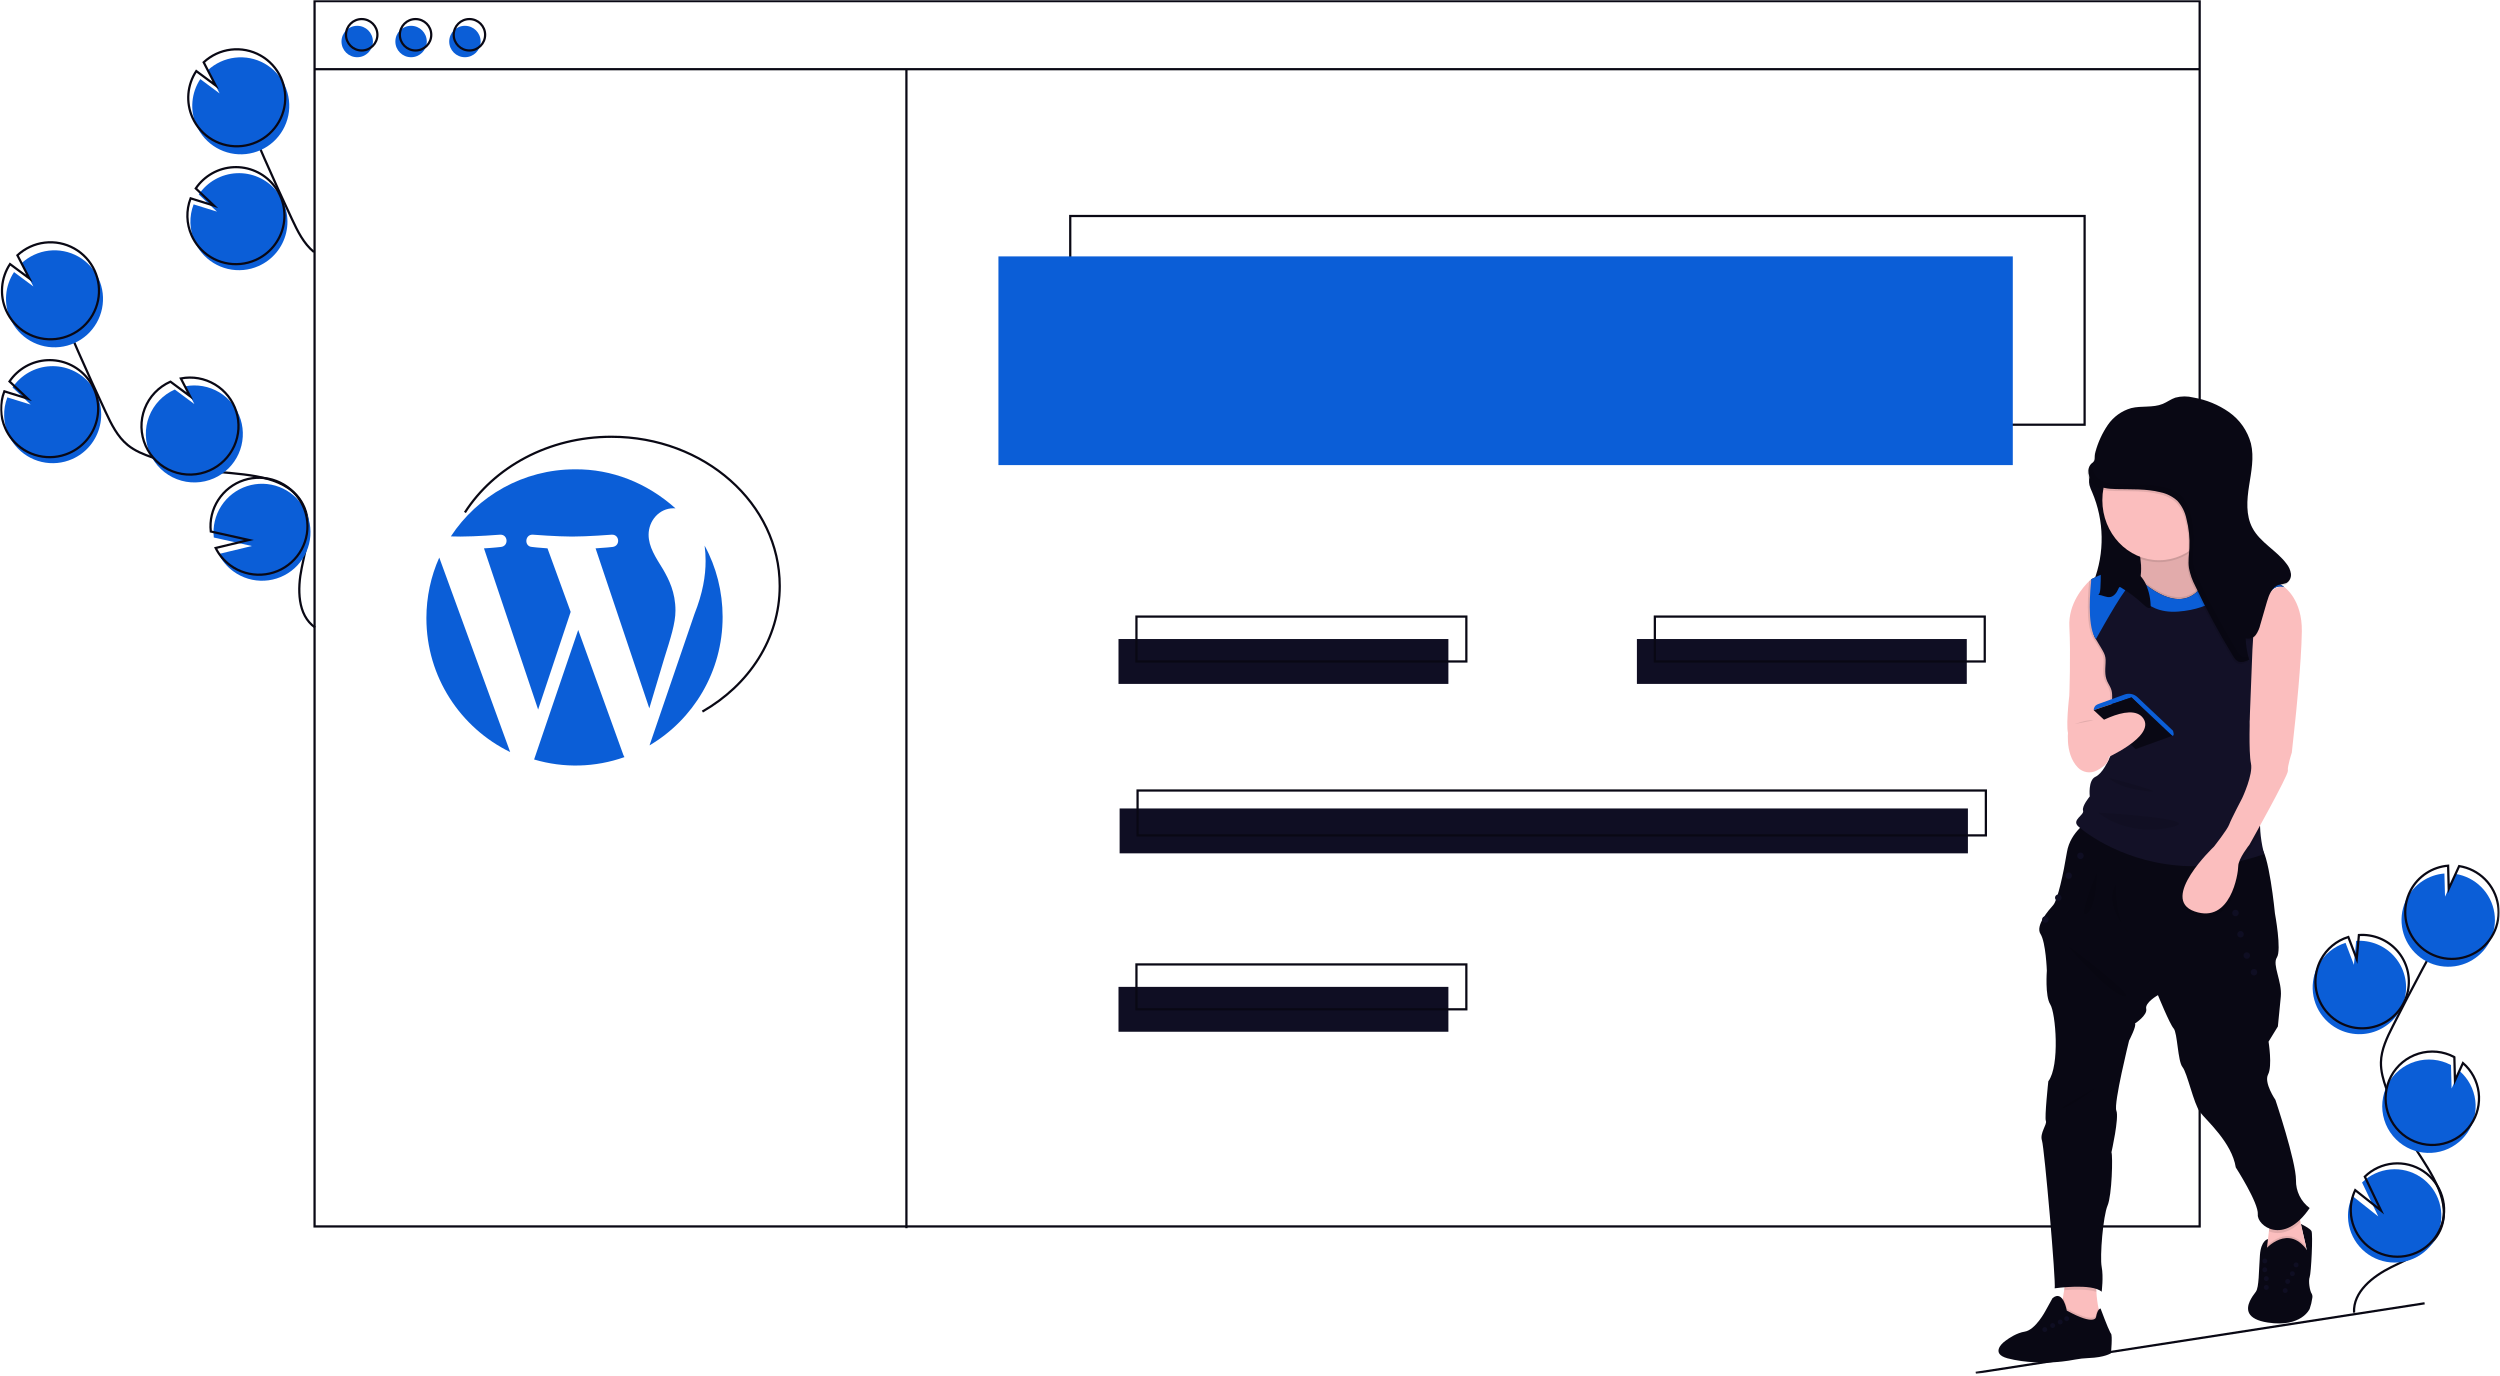
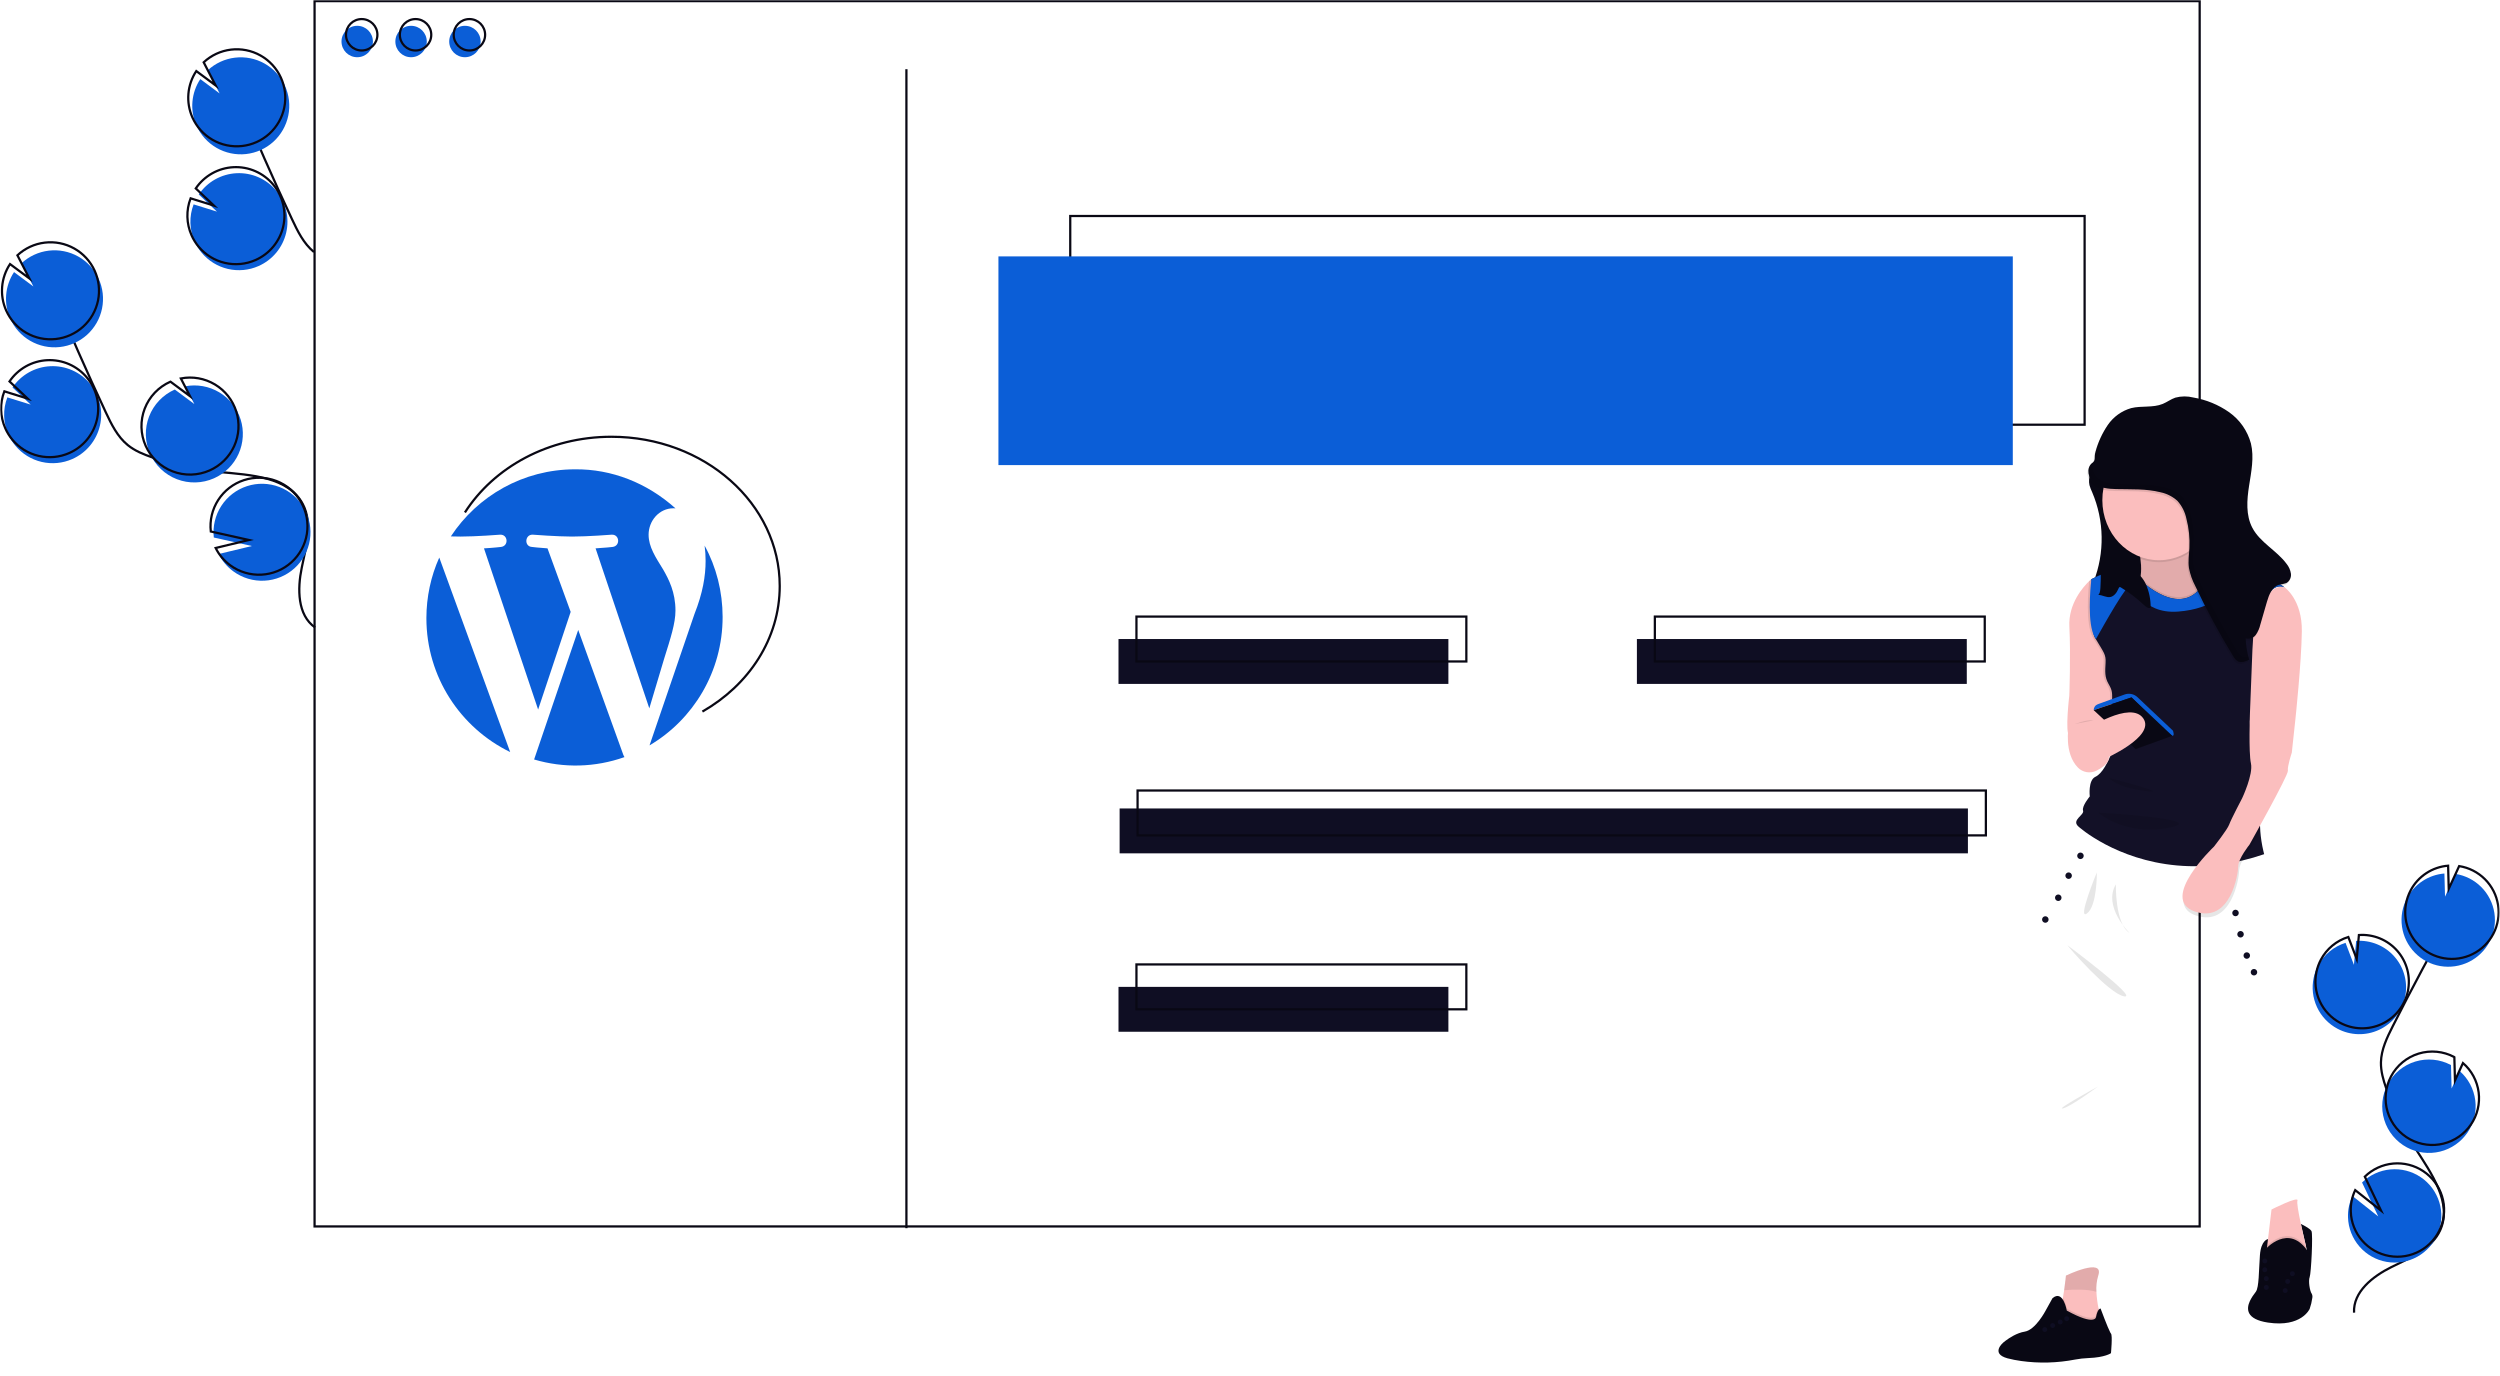
<svg xmlns="http://www.w3.org/2000/svg" width="1114" height="613" viewBox="0 0 1114 613" fill="none">
  <g clip-path="url(#clip0_61_174)">
    <mask id="mask0_61_174" style="mask-type:luminance" maskUnits="userSpaceOnUse" x="0" y="0" width="1114" height="613">
      <path d="M1113.89 0H0V612.244H1113.89V0Z" fill="white" />
    </mask>
    <g mask="url(#mask0_61_174)">
      <path d="M928.902 96.25H476.902V189.25H928.902V96.25Z" stroke="#090814" stroke-miterlimit="10" />
      <path d="M207.168 228.354C220.057 208.213 244.461 194.625 272.444 194.625C313.865 194.625 347.444 224.398 347.444 261.125C347.444 284.607 333.717 305.246 312.991 317.078" stroke="#090814" stroke-miterlimit="10" />
      <path d="M896.902 114.25H444.902V207.25H896.902V114.25Z" fill="#0B5ED7" />
      <path d="M159.171 25.5C163.037 25.5 166.171 22.366 166.171 18.5C166.171 14.634 163.037 11.5 159.171 11.5C155.305 11.5 152.171 14.634 152.171 18.5C152.171 22.366 155.305 25.5 159.171 25.5Z" fill="#0B5ED7" />
      <path d="M183.171 25.5C187.037 25.5 190.171 22.366 190.171 18.5C190.171 14.634 187.037 11.5 183.171 11.5C179.305 11.5 176.171 14.634 176.171 18.5C176.171 22.366 179.305 25.5 183.171 25.5Z" fill="#0B5ED7" />
      <path d="M207.171 25.5C211.037 25.5 214.171 22.366 214.171 18.5C214.171 14.634 211.037 11.5 207.171 11.5C203.305 11.5 200.171 14.634 200.171 18.5C200.171 22.366 203.305 25.5 207.171 25.5Z" fill="#0B5ED7" />
      <path d="M980.171 0.5H140.171V546.5H980.171V0.5Z" stroke="#090814" stroke-miterlimit="10" />
-       <path d="M140.171 30.835H980.171" stroke="#090814" stroke-miterlimit="10" />
      <path d="M161.171 22.5C165.037 22.5 168.171 19.366 168.171 15.5C168.171 11.634 165.037 8.5 161.171 8.5C157.305 8.5 154.171 11.634 154.171 15.5C154.171 19.366 157.305 22.5 161.171 22.5Z" stroke="#090814" stroke-miterlimit="10" />
      <path d="M185.171 22.5C189.037 22.5 192.171 19.366 192.171 15.5C192.171 11.634 189.037 8.5 185.171 8.5C181.305 8.5 178.171 11.634 178.171 15.5C178.171 19.366 181.305 22.5 185.171 22.5Z" stroke="#090814" stroke-miterlimit="10" />
      <path d="M209.171 22.5C213.037 22.5 216.171 19.366 216.171 15.5C216.171 11.634 213.037 8.5 209.171 8.5C205.305 8.5 202.171 11.634 202.171 15.5C202.171 19.366 205.305 22.5 209.171 22.5Z" stroke="#090814" stroke-miterlimit="10" />
      <path d="M32.216 204.549C35.279 203.194 37.984 201.148 40.12 198.569C42.257 195.991 43.765 192.952 44.526 189.691C45.287 186.431 45.281 183.038 44.507 179.781C43.733 176.523 42.213 173.49 40.067 170.92C37.921 168.35 35.208 166.313 32.141 164.971C29.073 163.628 25.736 163.017 22.392 163.184C19.048 163.352 15.789 164.293 12.871 165.935C9.953 167.577 7.456 169.875 5.577 172.646L13.674 180.298L3.272 177.065C1.226 182.395 1.38 188.319 3.7 193.535C4.506 195.369 5.568 197.079 6.853 198.615C9.861 202.227 13.964 204.76 18.541 205.831C23.117 206.902 27.919 206.452 32.216 204.549Z" fill="#0B5ED7" />
      <path d="M140.39 279.604C132.495 274.064 132.494 262.435 134.455 252.993C136.416 243.55 139.41 233.248 134.958 224.693C128.56 212.397 111.744 211.658 97.946 210.344C87.707 209.368 77.621 207.181 67.897 203.83C63.999 202.486 60.095 200.917 56.903 198.307C52.305 194.548 49.609 189.004 47.09 183.626C38.701 165.711 30.738 147.603 23.201 129.305" stroke="#090814" stroke-miterlimit="10" />
      <path d="M30.875 201.866C33.937 200.511 36.642 198.465 38.779 195.886C40.915 193.308 42.423 190.269 43.184 187.008C43.945 183.748 43.939 180.355 43.165 177.098C42.391 173.84 40.871 170.807 38.726 168.237C36.58 165.667 33.866 163.63 30.799 162.288C27.731 160.945 24.394 160.334 21.05 160.501C17.706 160.669 14.447 161.61 11.529 163.252C8.611 164.894 6.114 167.191 4.236 169.963L12.332 177.615L1.93 174.382C-0.115 179.712 0.039 185.636 2.358 190.852C3.164 192.686 4.226 194.396 5.512 195.932C8.519 199.544 12.622 202.077 17.199 203.148C21.776 204.219 26.577 203.769 30.875 201.866Z" stroke="#090814" stroke-miterlimit="10" />
      <path d="M4.524 141.909C3.055 138.596 2.444 134.967 2.746 131.355C3.048 127.744 4.255 124.266 6.254 121.244L14.865 127.642L9.551 117.342C12.903 114.217 17.162 112.239 21.712 111.693C26.261 111.146 30.867 112.06 34.864 114.302C38.861 116.544 42.042 119.998 43.947 124.165C45.853 128.333 46.385 132.998 45.467 137.488C44.548 141.977 42.227 146.059 38.837 149.143C35.448 152.227 31.166 154.154 26.61 154.646C22.054 155.139 17.459 154.17 13.49 151.881C9.52 149.591 6.38 146.099 4.524 141.909Z" fill="#0B5ED7" />
      <path d="M2.735 138.332C1.266 135.019 0.655 131.389 0.957 127.778C1.259 124.166 2.466 120.689 4.465 117.666L13.076 124.064L7.762 113.764C11.114 110.64 15.373 108.661 19.922 108.115C24.472 107.569 29.078 108.482 33.075 110.724C37.072 112.966 40.253 116.42 42.158 120.587C44.064 124.755 44.596 129.42 43.678 133.91C42.759 138.4 40.438 142.481 37.048 145.565C33.659 148.65 29.377 150.577 24.821 151.069C20.265 151.561 15.67 150.592 11.7 148.303C7.731 146.014 4.591 142.522 2.735 138.332Z" stroke="#090814" stroke-miterlimit="10" />
      <path d="M95.356 213.127C100.21 210.977 104.102 207.116 106.292 202.28C108.482 197.444 108.815 191.971 107.229 186.905C105.643 181.839 102.248 177.534 97.692 174.81C93.136 172.086 87.736 171.134 82.523 172.135L86.607 180.05L77.897 173.574C77.879 173.581 77.86 173.588 77.843 173.597C75.247 174.747 72.904 176.397 70.946 178.453C68.988 180.509 67.454 182.93 66.432 185.578C64.368 190.927 64.513 196.877 66.835 202.119C69.157 207.361 73.467 211.466 78.816 213.53C84.165 215.594 90.115 215.45 95.356 213.127Z" fill="#0B5ED7" />
      <path d="M93.419 209.624C98.272 207.473 102.165 203.612 104.354 198.776C106.544 193.94 106.878 188.468 105.292 183.402C103.706 178.336 100.311 174.03 95.754 171.306C91.198 168.582 85.799 167.63 80.586 168.631L84.669 176.546L75.96 170.071C75.941 170.077 75.923 170.085 75.905 170.094C73.309 171.243 70.964 172.893 69.005 174.949C67.046 177.004 65.512 179.426 64.489 182.075C63.466 184.723 62.975 187.548 63.044 190.387C63.113 193.225 63.74 196.022 64.891 198.619C66.041 201.215 67.691 203.559 69.748 205.517C71.804 207.475 74.226 209.009 76.875 210.031C79.524 211.053 82.349 211.543 85.188 211.473C88.026 211.403 90.823 210.775 93.419 209.624Z" stroke="#090814" stroke-miterlimit="10" />
      <path d="M103.986 254.613C107.987 257.54 112.872 259.003 117.823 258.756C122.774 258.51 127.49 256.568 131.179 253.257C134.869 249.946 137.307 245.467 138.087 240.572C138.866 235.676 137.938 230.662 135.458 226.369C132.979 222.076 129.099 218.767 124.469 216.995C119.84 215.223 114.741 215.098 110.03 216.639C105.318 218.18 101.28 221.294 98.592 225.46C95.904 229.625 94.73 234.588 95.267 239.516L112.256 243.302L97.433 246.867C98.966 249.936 101.213 252.593 103.986 254.613Z" fill="#0B5ED7" />
      <path d="M102.645 251.929C106.645 254.857 111.53 256.32 116.481 256.073C121.432 255.827 126.148 253.885 129.837 250.574C133.527 247.263 135.966 242.784 136.745 237.889C137.524 232.993 136.596 227.978 134.117 223.686C131.637 219.393 127.757 216.083 123.128 214.312C118.498 212.54 113.4 212.415 108.688 213.956C103.977 215.497 99.938 218.611 97.251 222.776C94.563 226.942 93.389 231.904 93.925 236.832L110.914 240.619L96.091 244.184C97.624 247.253 99.871 249.91 102.645 251.929Z" stroke="#090814" stroke-miterlimit="10" />
      <path d="M1041.56 458.39C1044.4 459.905 1047.56 460.739 1050.78 460.825C1054 460.911 1057.2 460.248 1060.12 458.887C1063.05 457.527 1065.61 455.506 1067.62 452.985C1069.63 450.463 1071.02 447.51 1071.69 444.357C1072.37 441.205 1072.3 437.939 1071.49 434.818C1070.69 431.698 1069.17 428.806 1067.05 426.373C1064.94 423.939 1062.29 422.03 1059.31 420.795C1056.33 419.56 1053.11 419.034 1049.9 419.257L1048.91 429.937L1045.18 420.137C1039.93 421.754 1035.53 425.39 1032.96 430.246C1032.05 431.946 1031.38 433.766 1030.98 435.653C1030.03 440.077 1030.55 444.69 1032.46 448.793C1034.37 452.896 1037.56 456.265 1041.56 458.39Z" fill="#0B5ED7" />
      <path d="M1048.97 584.922C1048.48 575.651 1057.29 568.741 1065.6 564.616C1073.92 560.491 1083.5 556.638 1087.34 548.183C1092.85 536.032 1083.42 522.854 1076.22 511.622C1070.87 503.287 1066.54 494.347 1063.3 484.991C1062 481.24 1060.87 477.35 1060.95 473.381C1061.07 467.665 1063.66 462.329 1066.24 457.226C1074.83 440.228 1083.81 423.438 1093.2 406.857" stroke="#090814" stroke-miterlimit="10" />
      <path d="M1042.79 455.78C1045.64 457.295 1048.8 458.128 1052.02 458.214C1055.24 458.301 1058.44 457.637 1061.36 456.277C1064.28 454.916 1066.85 452.895 1068.86 450.374C1070.86 447.853 1072.26 444.899 1072.93 441.747C1073.6 438.594 1073.53 435.329 1072.73 432.208C1071.92 429.087 1070.4 426.196 1068.29 423.762C1066.17 421.329 1063.52 419.419 1060.55 418.184C1057.57 416.95 1054.35 416.423 1051.13 416.647L1050.15 427.326L1046.41 417.526C1041.16 419.143 1036.77 422.779 1034.19 427.636C1033.28 429.335 1032.62 431.156 1032.22 433.042C1031.27 437.466 1031.79 442.08 1033.7 446.183C1035.6 450.286 1038.8 453.655 1042.79 455.78Z" stroke="#090814" stroke-miterlimit="10" />
      <path d="M1072.55 400.198C1074.19 397.117 1076.57 394.498 1079.49 392.581C1082.41 390.664 1085.76 389.512 1089.23 389.231L1089.5 399.554L1094.15 389.409C1098.51 390.092 1102.54 392.143 1105.65 395.265C1108.77 398.386 1110.81 402.418 1111.49 406.778C1112.17 411.137 1111.44 415.599 1109.42 419.518C1107.39 423.438 1104.17 426.613 1100.23 428.584C1096.28 430.556 1091.81 431.223 1087.46 430.488C1083.11 429.753 1079.11 427.654 1076.03 424.495C1072.95 421.337 1070.95 417.281 1070.33 412.914C1069.7 408.546 1070.48 404.094 1072.55 400.198Z" fill="#0B5ED7" />
      <path d="M1074.2 396.718C1075.84 393.637 1078.22 391.017 1081.14 389.1C1084.05 387.184 1087.4 386.031 1090.88 385.75L1091.15 396.073L1095.8 385.929C1100.15 386.612 1104.18 388.662 1107.3 391.784C1110.42 394.906 1112.46 398.937 1113.14 403.297C1113.81 407.656 1113.09 412.118 1111.06 416.038C1109.04 419.957 1105.82 423.132 1101.87 425.104C1097.93 427.075 1093.46 427.742 1089.11 427.007C1084.76 426.272 1080.75 424.173 1077.67 421.015C1074.59 417.856 1072.6 413.8 1071.97 409.433C1071.35 405.066 1072.13 400.613 1074.2 396.718Z" stroke="#090814" stroke-miterlimit="10" />
      <path d="M1072.57 511.314C1077.08 513.713 1082.32 514.368 1087.29 513.153C1092.25 511.938 1096.59 508.94 1099.49 504.729C1102.38 500.517 1103.63 495.388 1102.98 490.318C1102.34 485.248 1099.85 480.593 1096 477.239L1092.43 485.035L1092.16 474.59C1092.14 474.58 1092.13 474.57 1092.11 474.563C1089.7 473.278 1087.05 472.481 1084.33 472.218C1081.61 471.955 1078.86 472.23 1076.25 473.029C1073.63 473.828 1071.2 475.134 1069.09 476.873C1066.98 478.612 1065.24 480.749 1063.95 483.163C1062.67 485.577 1061.87 488.221 1061.61 490.942C1061.35 493.664 1061.63 496.41 1062.43 499.025C1063.23 501.639 1064.54 504.07 1066.28 506.179C1068.02 508.287 1070.16 510.032 1072.57 511.314Z" fill="#0B5ED7" />
      <path d="M1074.07 507.765C1078.59 510.164 1083.82 510.819 1088.79 509.604C1093.75 508.389 1098.1 505.391 1100.99 501.179C1103.89 496.968 1105.13 491.839 1104.49 486.769C1103.84 481.699 1101.36 477.044 1097.5 473.69L1093.93 481.486L1093.66 471.041C1093.65 471.03 1093.63 471.021 1093.61 471.014C1091.2 469.729 1088.56 468.933 1085.84 468.67C1083.11 468.407 1080.37 468.683 1077.75 469.482C1075.14 470.281 1072.71 471.587 1070.6 473.326C1068.49 475.065 1066.74 477.202 1065.46 479.616C1064.18 482.03 1063.38 484.673 1063.12 487.394C1062.86 490.115 1063.13 492.861 1063.93 495.475C1064.73 498.09 1066.04 500.52 1067.78 502.629C1069.52 504.738 1071.66 506.483 1074.07 507.765Z" stroke="#090814" stroke-miterlimit="10" />
      <path d="M1046.27 542.499C1046.43 547.269 1048.23 551.838 1051.36 555.442C1054.48 559.046 1058.76 561.464 1063.46 562.292C1068.16 563.119 1073 562.305 1077.17 559.987C1081.34 557.669 1084.59 553.987 1086.37 549.558C1088.15 545.13 1088.35 540.224 1086.94 535.665C1085.53 531.105 1082.6 527.169 1078.63 524.516C1074.66 521.862 1069.9 520.654 1065.15 521.092C1060.4 521.531 1055.94 523.59 1052.53 526.925L1059.75 542.043L1048.25 532.933C1046.83 535.917 1046.16 539.198 1046.27 542.499Z" fill="#0B5ED7" />
      <path d="M1047.51 539.888C1047.67 544.658 1049.46 549.228 1052.59 552.831C1055.72 556.435 1059.99 558.854 1064.69 559.681C1069.39 560.509 1074.23 559.695 1078.41 557.377C1082.58 555.058 1085.82 551.376 1087.6 546.948C1089.38 542.519 1089.58 537.614 1088.17 533.054C1086.77 528.495 1083.83 524.558 1079.86 521.905C1075.9 519.252 1071.14 518.043 1066.39 518.482C1061.64 518.92 1057.18 520.979 1053.76 524.314L1060.99 539.432L1049.48 530.322C1048.07 533.307 1047.39 536.588 1047.51 539.888Z" stroke="#090814" stroke-miterlimit="10" />
      <path d="M115.216 118.549C118.279 117.194 120.984 115.148 123.12 112.569C125.257 109.991 126.765 106.952 127.526 103.691C128.287 100.431 128.28 97.038 127.507 93.781C126.733 90.523 125.213 87.49 123.067 84.92C120.921 82.35 118.208 80.313 115.14 78.971C112.073 77.629 108.736 77.017 105.392 77.184C102.048 77.352 98.789 78.293 95.871 79.935C92.953 81.577 90.456 83.874 88.577 86.646L96.674 94.298L86.272 91.065C84.226 96.395 84.38 102.319 86.7 107.535C87.506 109.369 88.568 111.079 89.853 112.615C92.861 116.227 96.964 118.76 101.541 119.831C106.117 120.902 110.919 120.452 115.216 118.549Z" fill="#0B5ED7" />
      <path d="M139.903 112.307C135.305 108.548 132.609 103.004 130.09 97.626C121.701 79.71 113.738 61.603 106.201 43.305" stroke="#090814" stroke-miterlimit="10" />
      <path d="M113.875 115.865C116.937 114.511 119.642 112.465 121.779 109.886C123.915 107.308 125.423 104.269 126.184 101.008C126.945 97.748 126.939 94.355 126.165 91.098C125.391 87.84 123.872 84.807 121.726 82.237C119.58 79.667 116.866 77.63 113.799 76.288C110.731 74.945 107.394 74.334 104.05 74.501C100.706 74.668 97.447 75.61 94.529 77.252C91.611 78.894 89.114 81.191 87.236 83.963L95.332 91.615L84.93 88.382C82.885 93.712 83.039 99.636 85.358 104.852C86.164 106.686 87.226 108.396 88.512 109.932C91.519 113.544 95.622 116.077 100.199 117.148C104.776 118.219 109.577 117.769 113.875 115.865Z" stroke="#090814" stroke-miterlimit="10" />
      <path d="M87.525 55.91C86.055 52.596 85.444 48.967 85.746 45.355C86.049 41.744 87.255 38.267 89.254 35.244L97.865 41.642L92.551 31.342C95.903 28.217 100.162 26.239 104.712 25.693C109.262 25.146 113.867 26.06 117.864 28.302C121.861 30.544 125.042 33.998 126.948 38.165C128.853 42.333 129.385 46.998 128.467 51.488C127.548 55.977 125.227 60.059 121.838 63.143C118.448 66.227 114.166 68.155 109.61 68.647C105.054 69.139 100.46 68.17 96.49 65.881C92.52 63.591 89.38 60.1 87.525 55.91Z" fill="#0B5ED7" />
      <path d="M85.735 52.332C84.266 49.019 83.655 45.389 83.957 41.777C84.259 38.166 85.466 34.688 87.465 31.666L96.076 38.064L90.762 27.764C94.114 24.639 98.373 22.661 102.922 22.115C107.472 21.568 112.078 22.482 116.075 24.724C120.072 26.966 123.253 30.42 125.158 34.587C127.064 38.755 127.596 43.42 126.678 47.91C125.759 52.399 123.438 56.481 120.048 59.565C116.659 62.649 112.377 64.577 107.821 65.069C103.265 65.561 98.67 64.592 94.701 62.303C90.731 60.013 87.591 56.522 85.735 52.332Z" stroke="#090814" stroke-miterlimit="10" />
      <path d="M403.898 30.835V547.276" stroke="#090814" stroke-miterlimit="10" />
      <path d="M645.402 284.75H498.402V304.75H645.402V284.75Z" fill="#0F0E23" />
      <path d="M876.402 284.75H729.402V304.75H876.402V284.75Z" fill="#0F0E23" />
      <path d="M653.402 274.75H506.402V294.75H653.402V274.75Z" stroke="#090814" stroke-miterlimit="10" />
      <path d="M645.402 439.75H498.402V459.75H645.402V439.75Z" fill="#0F0E23" />
      <path d="M653.402 429.75H506.402V449.75H653.402V429.75Z" stroke="#090814" stroke-miterlimit="10" />
      <path d="M876.902 360.25H498.902V380.25H876.902V360.25Z" fill="#0F0E23" />
      <path d="M884.902 352.25H506.902V372.25H884.902V352.25Z" stroke="#090814" stroke-miterlimit="10" />
      <path d="M884.402 274.75H737.402V294.75H884.402V274.75Z" stroke="#090814" stroke-miterlimit="10" />
      <path d="M931.067 216.187C931.381 217.266 931.782 218.317 932.268 219.33C937.671 232.026 937.905 246.33 932.921 259.196C936.51 258.972 940.093 259.552 943.677 259.829C947.262 260.107 950.972 260.061 954.305 258.658C957.637 257.255 960.538 254.249 961.024 250.541C961.679 245.534 958.035 241.167 954.836 237.367C951.576 233.495 948.427 229.224 947.462 224.174C946.402 218.622 947.911 212.113 944.404 207.788C944.097 207.372 943.698 207.032 943.239 206.794C941.355 205.931 936.451 205.958 934.555 207.027C931.636 208.673 930.35 213.013 931.067 216.187Z" fill="#090814" />
      <path d="M1030.37 578.328C1030.14 579.999 1029.75 581.643 1029.19 583.235C1029.19 583.235 1025.56 591.597 1010.62 589.342C1000.85 587.867 1000.92 583.292 1002.54 579.75C1003.27 578.275 1004.17 576.884 1005.2 575.602C1006.66 573.639 1006.51 566.149 1007.02 559.319C1007.53 552.484 1010.62 552.135 1010.62 552.135L1010.8 559.825C1016.62 552.191 1020.69 561.133 1020.69 561.133C1020.69 561.133 1028.96 561.305 1027.95 557.064C1026.87 552.545 1025.26 545.391 1025.26 545.391C1025.26 545.391 1029.27 547.249 1029.99 548.558C1030.72 549.866 1029.85 567.388 1029.19 569.059C1028.54 570.729 1029.19 575.24 1030.14 576.548C1030.41 577.101 1030.49 577.725 1030.37 578.328Z" fill="#090814" />
      <path d="M1027.61 556.614C1027.61 558.346 1027.06 560.032 1026.03 561.428C1025.01 562.824 1023.56 563.858 1021.91 564.379C1020.31 564.885 1018.61 565.017 1016.95 564.764C1015.29 564.51 1013.71 563.879 1012.33 562.917C1011.5 562.335 1010.83 561.537 1010.42 560.608C1010 559.679 1009.84 558.655 1009.96 557.644L1010.19 555.712L1011.03 548.667L1012.18 538.962C1012.18 538.962 1024.57 532.654 1023.74 535.036C1023.43 535.926 1024.12 539.93 1025.1 544.597C1025.8 547.934 1026.64 551.607 1027.39 554.721C1027.54 555.341 1027.61 555.977 1027.61 556.614Z" fill="#FBBEBE" />
      <path opacity="0.1" d="M1009.2 556.082C1009.2 556.082 1019.92 543.487 1028.7 557.227L1027.23 566.03H1009.2V556.082Z" fill="black" />
      <path d="M1009.2 556.954C1009.2 556.954 1019.92 544.359 1028.7 558.099L1027.23 566.902H1009.2V556.954Z" fill="#090814" />
-       <path d="M1023.14 564.721C1023.74 564.721 1024.23 564.233 1024.23 563.631C1024.23 563.028 1023.74 562.54 1023.14 562.54C1022.54 562.54 1022.05 563.028 1022.05 563.631C1022.05 564.233 1022.54 564.721 1023.14 564.721Z" fill="#0F0E23" />
      <path d="M1009.2 562.974C1009.8 562.974 1010.29 562.486 1010.29 561.883C1010.29 561.281 1009.8 560.793 1009.2 560.793C1008.6 560.793 1008.11 561.281 1008.11 561.883C1008.11 562.486 1008.6 562.974 1009.2 562.974Z" fill="#0F0E23" />
      <path d="M1019.38 572.112C1019.98 572.112 1020.47 571.624 1020.47 571.022C1020.47 570.419 1019.98 569.931 1019.38 569.931C1018.78 569.931 1018.29 570.419 1018.29 571.022C1018.29 571.624 1018.78 572.112 1019.38 572.112Z" fill="#0F0E23" />
      <path d="M1009.86 570.83C1010.46 570.83 1010.95 570.342 1010.95 569.74C1010.95 569.138 1010.46 568.649 1009.86 568.649C1009.26 568.649 1008.77 569.138 1008.77 569.74C1008.77 570.342 1009.26 570.83 1009.86 570.83Z" fill="#0F0E23" />
      <path d="M1021.49 568.65C1022.09 568.65 1022.58 568.161 1022.58 567.559C1022.58 566.957 1022.09 566.469 1021.49 566.469C1020.89 566.469 1020.4 566.957 1020.4 567.559C1020.4 568.161 1020.89 568.65 1021.49 568.65Z" fill="#0F0E23" />
      <path d="M1009.2 566.902C1009.8 566.902 1010.29 566.414 1010.29 565.812C1010.29 565.209 1009.8 564.721 1009.2 564.721C1008.6 564.721 1008.11 565.209 1008.11 565.812C1008.11 566.414 1008.6 566.902 1009.2 566.902Z" fill="#0F0E23" />
      <path d="M1018.29 576.168C1018.89 576.168 1019.38 575.68 1019.38 575.077C1019.38 574.475 1018.89 573.987 1018.29 573.987C1017.69 573.987 1017.2 574.475 1017.2 575.077C1017.2 575.68 1017.69 576.168 1018.29 576.168Z" fill="#0F0E23" />
      <path d="M1009.86 574.759C1010.46 574.759 1010.95 574.271 1010.95 573.669C1010.95 573.066 1010.46 572.578 1009.86 572.578C1009.26 572.578 1008.77 573.066 1008.77 573.669C1008.77 574.271 1009.26 574.759 1009.86 574.759Z" fill="#0F0E23" />
      <path d="M937.375 591.523L922.545 596.539C922.545 596.539 914.693 588.687 916.874 586.288C917.804 585.263 918.615 581.861 919.234 578.293C919.435 577.168 919.614 576.02 919.771 574.93C920.286 571.384 920.582 568.405 920.582 568.405C920.582 568.405 937.812 560.117 934.976 568.405C934.271 570.752 933.995 573.208 934.161 575.654C934.283 578.093 934.59 580.52 935.081 582.912C935.66 585.829 936.426 588.705 937.375 591.523Z" fill="#FBBEBE" />
      <path opacity="0.1" d="M937.375 591.523L922.545 596.539C922.545 596.539 914.693 588.687 916.874 586.288C917.804 585.263 918.615 581.861 919.234 578.293C920.076 579.797 920.661 581.43 920.966 583.126C933.777 590.162 933.995 585.961 933.995 585.961C934.139 584.88 934.509 583.841 935.081 582.912C935.66 585.829 936.426 588.705 937.375 591.523Z" fill="black" />
      <path d="M940.647 602.973C940.647 602.973 938.082 604.879 930.562 605.154C928.593 605.228 926.632 605.449 924.696 605.814C916.767 607.355 908.638 607.575 900.638 606.464C898.576 606.186 896.533 605.785 894.52 605.263C886.777 603.134 892.666 598.231 892.666 598.231C892.666 598.231 893.037 597.909 893.678 597.424C895.318 596.194 898.72 593.926 902.21 593.377C907.06 592.613 911.531 583.999 911.531 583.999L914.584 578.489C919.326 574.402 920.966 583.999 920.966 583.999C933.777 591.034 933.995 586.834 933.995 586.834C934.706 583.069 936.014 583.069 936.014 583.069C936.014 583.069 939.207 591.667 940.363 593.813C940.44 593.969 940.535 594.116 940.647 594.249C941.41 595.012 940.647 602.973 940.647 602.973Z" fill="#090814" />
      <path d="M920.909 588.687C921.512 588.687 922 588.199 922 587.597C922 586.995 921.512 586.506 920.909 586.506C920.307 586.506 919.819 586.995 919.819 587.597C919.819 588.199 920.307 588.687 920.909 588.687Z" fill="#0F0E23" />
      <path d="M914.664 591.74C915.266 591.74 915.754 591.252 915.754 590.65C915.754 590.048 915.266 589.56 914.664 589.56C914.062 589.56 913.573 590.048 913.573 590.65C913.573 591.252 914.062 591.74 914.664 591.74Z" fill="#0F0E23" />
      <path d="M918.021 590.177C918.623 590.177 919.112 589.689 919.112 589.087C919.112 588.484 918.623 587.996 918.021 587.996C917.419 587.996 916.931 588.484 916.931 589.087C916.931 589.689 917.419 590.177 918.021 590.177Z" fill="#0F0E23" />
      <path d="M911.15 593.54C911.752 593.54 912.24 593.052 912.24 592.449C912.24 591.847 911.752 591.359 911.15 591.359C910.547 591.359 910.059 591.847 910.059 592.449C910.059 593.052 910.547 593.54 911.15 593.54Z" fill="#0F0E23" />
      <path opacity="0.1" d="M934.976 568.405C934.271 570.752 933.995 573.208 934.161 575.654C930.292 574.354 923.954 574.581 919.771 574.93C920.285 571.384 920.582 568.405 920.582 568.405C920.582 568.405 937.812 560.117 934.976 568.405Z" fill="black" />
-       <path opacity="0.1" d="M1025.1 544.597C1019.74 549.853 1014.61 550.181 1011.03 548.667L1012.18 538.962C1012.18 538.962 1024.57 532.654 1023.74 535.036C1023.43 535.926 1024.12 539.93 1025.1 544.597Z" fill="black" />
-       <path d="M931.052 365.576C931.052 365.576 922.545 370.374 921.018 379.752C919.492 389.13 916.875 401.126 914.912 403.307C912.949 405.488 906.842 412.467 909.241 416.174C911.64 419.882 912.076 432.531 912.076 432.531C912.076 432.531 911.204 443.872 913.603 447.58C916.002 451.287 917.965 474.842 912.731 481.821C912.731 481.821 910.986 497.96 911.64 499.486C912.295 501.013 908.805 504.939 909.896 508.21C910.986 511.482 916.22 571.676 915.566 574.075C915.566 574.075 932.141 571.676 936.503 575.602C936.503 575.602 937.375 569.059 936.503 564.479C935.631 559.899 937.157 541.797 939.12 537.217C941.083 532.637 941.519 515.189 940.865 513.445C940.865 513.445 944.355 497.96 943.046 494.906C941.738 491.853 948.716 463.719 948.716 463.719C948.716 463.719 952.206 456.958 951.334 456.086C951.334 456.086 957.004 452.378 956.35 449.543C955.696 446.708 961.584 443.436 961.584 443.436C961.584 443.436 966.818 456.304 968.563 458.267C970.308 460.229 970.376 472.879 972.523 475.496C974.67 478.113 977.505 491.853 980.34 495.561C983.175 499.268 994.516 509.083 996.261 520.205C996.261 520.205 1006.51 536.126 1006.08 541.143C1005.64 546.159 1017.63 555.319 1029.19 538.307C1027.26 536.872 1025.69 534.995 1024.63 532.832C1023.57 530.67 1023.04 528.285 1023.09 525.876C1023.09 517.37 1013.93 490.108 1013.93 490.108C1013.93 490.108 1008.69 482.475 1010.66 478.767C1012.62 475.06 1010.87 464.155 1010.87 464.155L1015.02 457.394C1015.02 457.394 1015.67 450.851 1016.33 444.09C1016.98 437.329 1012.4 429.914 1014.58 426.643C1016.76 423.371 1013.71 407.026 1013.71 407.026C1013.71 407.026 1010.99 378.851 1006.95 377.135C1002.9 375.419 931.052 365.576 931.052 365.576Z" fill="#090814" />
      <path d="M950.924 326.101C950.924 326.101 946.444 326.611 941.005 327.126C933.136 327.868 923.256 328.618 922.078 327.846C920.089 326.537 922.078 309.962 922.078 309.962C922.078 309.962 922.763 291.86 922.109 279.211C921.577 268.947 928.373 261.41 930.95 258.932C931.552 258.356 931.923 258.055 931.923 258.055L934.104 259.8L946.536 280.955L950.924 326.101Z" fill="#FBBEBE" />
      <path d="M999.532 256.529L987.319 263.944L967.254 279.211C967.254 279.211 946.535 268.306 951.77 261.981C952.745 260.731 953.402 259.262 953.685 257.702C955.259 250.418 951.77 239.954 951.77 239.954C951.77 239.954 979.067 203.091 977.505 231.666C976.877 243.147 980.31 249.415 984.641 252.808C991.092 257.859 999.532 256.529 999.532 256.529Z" fill="#FBBEBE" />
      <path opacity="0.1" d="M999.532 256.529L987.319 263.944L967.254 279.211C967.254 279.211 946.535 268.306 951.77 261.981C952.745 260.731 953.402 259.262 953.685 257.702C955.259 250.418 951.77 239.954 951.77 239.954C951.77 239.954 979.067 203.091 977.505 231.666C976.877 243.147 980.31 249.415 984.641 252.808C991.092 257.859 999.532 256.529 999.532 256.529Z" fill="black" />
      <path opacity="0.1" d="M962.061 250.508C976.011 250.508 987.319 238.527 987.319 223.748C987.319 208.969 976.011 196.989 962.061 196.989C948.111 196.989 936.802 208.969 936.802 223.748C936.802 238.527 948.111 250.508 962.061 250.508Z" fill="black" />
      <path d="M962.061 249.636C976.011 249.636 987.319 237.655 987.319 222.876C987.319 208.097 976.011 196.116 962.061 196.116C948.111 196.116 936.802 208.097 936.802 222.876C936.802 237.655 948.111 249.636 962.061 249.636Z" fill="#FBBEBE" />
      <path opacity="0.1" d="M999.532 256.529L987.319 263.944L967.254 279.211C967.254 279.211 946.535 268.306 951.77 261.981C952.745 260.731 953.402 259.262 953.685 257.702C976.541 277.243 983.485 257.017 984.641 252.808C991.092 257.859 999.532 256.529 999.532 256.529Z" fill="black" />
      <path opacity="0.1" d="M950.924 326.101C950.924 326.101 946.444 326.611 941.005 327.126C940.791 322.433 940.08 317.124 940.211 313.888C940.429 308.435 940.429 307.781 938.684 304.728C936.939 301.674 937.157 299.275 937.376 295.35C937.585 291.59 936.59 290.831 933.053 284.824C932.9 284.563 932.743 284.292 932.577 284.009C930.841 281.016 930.344 275.603 930.327 270.491C930.331 270.473 930.331 270.453 930.327 270.434C930.322 269.217 930.344 268.018 930.388 266.875C930.392 266.827 930.392 266.779 930.392 266.731C930.519 263.277 930.802 260.332 930.95 258.932C931.552 258.356 931.923 258.055 931.923 258.055L934.104 259.8L946.536 280.955L950.924 326.101Z" fill="black" />
      <path d="M1015.4 259.75C1015.38 259.741 1018.04 261.746 1018.02 261.741C1010.12 258.335 1005.64 275.494 1004.44 280.894C1004.22 281.889 1004.11 282.482 1004.11 282.482C1004.11 282.482 1004.25 283.93 1004.43 286.233C1005.02 293.945 1006.03 311.214 1003.68 315.414C1003.44 315.858 1003.25 316.328 1003.11 316.815C1002.37 319.366 1002.46 323.2 1002.84 326.926C1003.27 330.755 1003.91 334.558 1004.77 338.314C1004.77 338.314 1010 351.618 1007.82 360.342C1007.1 363.587 1006.89 366.924 1007.18 370.235C1007.41 373.274 1007.87 376.292 1008.57 379.26C1008.77 380.128 1008.91 380.625 1008.91 380.625C1005.62 381.75 1002.41 382.684 999.266 383.425C993.15 384.892 986.901 385.738 980.615 385.951C951.124 386.889 931.487 372.756 926.85 368.904C926.484 368.599 926.209 368.359 926.034 368.193C922.981 365.358 928.87 363.177 928.215 361.214C927.561 359.252 931.199 354.89 931.199 354.89C931.199 354.89 930.396 347.693 933.668 346.166C936.939 344.639 939.338 339.405 941.183 335.043C943.024 330.681 940.865 319.34 941.083 313.888C941.301 308.435 941.301 307.781 939.556 304.728C937.812 301.674 938.03 299.275 938.248 295.35C938.457 291.59 937.463 290.831 933.925 284.824C933.772 284.563 933.615 284.292 933.45 284.009C931.714 281.017 934.419 275.862 934.402 270.75C934.406 270.733 935.406 270.767 935.402 270.75C935.397 269.533 933.358 267.893 933.402 266.75C933.406 266.702 932.402 265.798 932.402 265.75C932.549 263.175 932.388 260.592 931.923 258.055C949.371 249.114 953.514 258.431 953.514 258.431C979.032 280.393 984.824 252.948 984.824 252.948C998.712 248.202 1016.98 260.987 1018.02 261.728C1018.05 261.75 1015.4 259.75 1015.4 259.75Z" fill="#131127" />
      <path d="M921.782 323.878C921.782 323.878 919.599 335.525 925.912 342.023C926.958 343.094 928.315 343.807 929.79 344.061C931.265 344.314 932.782 344.095 934.125 343.435C936.222 342.404 938.567 340.874 939.447 338.911C941.182 335.043 935.74 316.135 921.782 323.878Z" fill="#FBBEBE" />
      <path opacity="0.1" d="M1003.68 315.415C1003.43 315.858 1003.25 316.328 1003.11 316.815L1004.11 291.315L1004.43 286.233C1005.02 293.945 1006.03 311.214 1003.68 315.415Z" fill="black" />
      <path opacity="0.1" d="M1007.82 360.342C1007.1 363.587 1006.89 366.924 1007.18 370.235C1005.77 372.795 1004.56 374.968 1003.78 376.381C1003.16 377.48 1002.8 378.117 1002.8 378.117C1001.49 379.792 1000.31 381.567 999.266 383.425C998.456 384.734 997.951 386.208 997.788 387.739C997.788 391.093 994.407 413.448 978.377 407.887C968.026 404.297 974.635 393.296 980.615 385.951C982.605 383.51 984.735 381.186 986.992 378.989C986.992 378.989 988.841 376.634 990.617 374.169C991.828 372.614 992.878 370.941 993.753 369.175C994.516 366.994 999.55 357.398 999.55 357.398C999.55 357.398 1004.55 346.82 1003.46 341.913C1002.85 339.165 1002.78 332.374 1002.84 326.926C1003.27 330.755 1003.91 334.558 1004.77 338.314C1004.77 338.314 1010 351.618 1007.82 360.342Z" fill="black" />
      <path d="M1018.07 261.763C1018.07 261.763 1025.92 267.216 1025.7 281.392C1025.49 295.568 1022.87 320.104 1022.87 320.104L1021.23 335.37C1021.23 335.37 1019.16 341.586 1019.49 343.44C1019.82 345.294 1002.37 376.372 1002.37 376.372C1002.37 376.372 997.352 382.644 997.352 385.996C997.352 389.349 993.971 411.704 977.941 406.142C961.911 400.581 986.556 377.245 986.556 377.245C986.556 377.245 992.553 369.611 993.317 367.43C994.08 365.249 999.116 355.653 999.116 355.653C999.116 355.653 1004.11 345.076 1003.02 340.168C1001.93 335.261 1002.59 317.445 1002.59 317.445L1003.68 289.57L1004.11 282.482C1004.11 282.482 1008.15 258.928 1018.07 261.763Z" fill="#FBBEBE" />
      <path d="M934.786 313.799L946.687 309.476C947.669 309.12 948.73 309.043 949.753 309.255C950.775 309.467 951.719 309.958 952.478 310.675L968.272 325.592C968.272 325.592 969.145 327.987 967.982 327.88C966.818 327.773 949.807 310.762 949.807 310.762L932.941 316.432C932.941 315.857 933.118 315.296 933.448 314.825C933.778 314.354 934.245 313.996 934.786 313.799Z" fill="#0B5ED7" />
      <path d="M951.624 333.807L967.981 327.88L949.807 310.762L932.941 316.432L951.624 333.807Z" fill="#090814" />
      <path d="M927.052 382.806C927.855 382.806 928.506 382.155 928.506 381.352C928.506 380.549 927.855 379.898 927.052 379.898C926.249 379.898 925.598 380.549 925.598 381.352C925.598 382.155 926.249 382.806 927.052 382.806Z" fill="#0F0E23" />
      <path d="M917.165 401.488C917.968 401.488 918.619 400.837 918.619 400.034C918.619 399.231 917.968 398.58 917.165 398.58C916.362 398.58 915.711 399.231 915.711 400.034C915.711 400.837 916.362 401.488 917.165 401.488Z" fill="#0F0E23" />
      <path d="M996.146 408.28C996.949 408.28 997.6 407.629 997.6 406.826C997.6 406.023 996.949 405.372 996.146 405.372C995.343 405.372 994.692 406.023 994.692 406.826C994.692 407.629 995.343 408.28 996.146 408.28Z" fill="#0F0E23" />
      <path d="M1004.37 434.673C1005.17 434.673 1005.82 434.022 1005.82 433.219C1005.82 432.416 1005.17 431.765 1004.37 431.765C1003.57 431.765 1002.92 432.416 1002.92 433.219C1002.92 434.022 1003.57 434.673 1004.37 434.673Z" fill="#0F0E23" />
      <path d="M1001.17 427.245C1001.97 427.245 1002.62 426.594 1002.62 425.791C1002.62 424.988 1001.97 424.337 1001.17 424.337C1000.36 424.337 999.713 424.988 999.713 425.791C999.713 426.594 1000.36 427.245 1001.17 427.245Z" fill="#0F0E23" />
      <path d="M998.387 417.762C999.19 417.762 999.841 417.111 999.841 416.308C999.841 415.505 999.19 414.854 998.387 414.854C997.584 414.854 996.933 415.505 996.933 416.308C996.933 417.111 997.584 417.762 998.387 417.762Z" fill="#0F0E23" />
      <path d="M921.781 391.65C922.584 391.65 923.235 390.999 923.235 390.196C923.235 389.393 922.584 388.742 921.781 388.742C920.978 388.742 920.327 389.393 920.327 390.196C920.327 390.999 920.978 391.65 921.781 391.65Z" fill="#0F0E23" />
      <path d="M911.398 411.188C912.201 411.188 912.852 410.537 912.852 409.734C912.852 408.931 912.201 408.28 911.398 408.28C910.595 408.28 909.944 408.931 909.944 409.734C909.944 410.537 910.595 411.188 911.398 411.188Z" fill="#0F0E23" />
      <path d="M1018.02 261.728V261.741C1010.12 258.335 1005.64 275.494 1004.44 280.894L992.043 263.146C992.043 263.146 986.957 271.285 970.526 272.524C954.095 273.758 950.099 260.018 950.099 260.018C947.844 259.844 937.633 278.225 933.925 284.824C933.772 284.563 933.615 284.292 933.45 284.009C931.714 281.017 931.216 275.603 931.199 270.491C931.203 270.473 931.203 270.453 931.199 270.435C931.212 269.248 931.234 268.057 931.26 266.875C931.264 266.827 931.264 266.779 931.264 266.731C931.443 261.89 931.923 258.056 931.923 258.056C949.371 249.114 953.514 258.431 953.514 258.431C979.032 280.393 984.824 252.948 984.824 252.948C998.712 248.202 1016.98 260.987 1018.02 261.728Z" fill="#0B5ED7" />
      <path opacity="0.1" d="M921.236 421.19C921.454 421.736 939.774 442.891 946.535 443.981C953.296 445.072 921.236 421.19 921.236 421.19Z" fill="black" />
      <path opacity="0.1" d="M934.354 388.742C934.354 388.742 934.54 403.658 929.96 407.026C925.38 410.395 934.354 388.742 934.354 388.742Z" fill="black" />
      <path opacity="0.1" d="M942.828 394.038C942.828 394.038 942.392 411.594 948.935 415.738C948.935 415.738 936.939 404.07 942.828 394.038Z" fill="black" />
      <path opacity="0.1" d="M934.758 484.22C934.758 484.22 922.545 493.271 919.164 493.925C915.784 494.58 934.758 484.22 934.758 484.22Z" fill="black" />
      <path opacity="0.1" d="M931.709 207.271C929.078 209.489 930.026 214.091 932.714 216.239C935.402 218.387 939.078 218.716 942.518 218.805C949.139 218.976 955.867 218.592 962.287 220.22C965.119 220.807 967.739 222.15 969.87 224.105C971.845 226.33 973.203 229.033 973.811 231.945C974.936 236.231 975.391 240.664 975.16 245.088C975.003 248.062 974.538 251.054 974.964 254.001C975.495 256.768 976.432 259.44 977.746 261.931C982.796 272.644 988.42 283.077 994.594 293.185C995.082 294.178 995.843 295.012 996.789 295.587C998.364 296.347 1000.22 295.577 1001.79 294.812C1000.87 291.734 1000.35 288.551 1000.25 285.341C1001.06 285.557 1001.92 285.523 1002.72 285.245C1003.52 284.966 1004.22 284.455 1004.72 283.778C1005.7 282.405 1006.4 280.846 1006.76 279.195L1009.69 269.084C1010.6 265.957 1011.95 262.368 1015.07 261.448C1016.19 261.288 1017.29 261.031 1018.37 260.679C1019.08 260.26 1019.65 259.643 1020.01 258.904C1020.37 258.165 1020.51 257.336 1020.4 256.52C1020.17 254.887 1019.49 253.351 1018.44 252.079C1014.02 246.139 1006.66 242.616 1003.21 236.066C1000.25 230.441 1000.77 223.673 1001.74 217.392C1002.72 211.112 1004.08 204.655 1002.58 198.479C1001.05 192.844 997.615 187.917 992.85 184.547C988.097 181.217 982.664 178.984 976.943 178.007C974.302 177.335 971.534 177.354 968.903 178.061C966.92 178.732 965.221 180.055 963.286 180.851C958.889 182.662 953.82 181.581 949.206 182.733C944.964 183.951 941.28 186.612 938.792 190.257C936.336 193.885 934.494 197.892 933.338 202.118C932.489 204.891 933.852 206 931.374 207.508" fill="black" />
      <path d="M932.145 206.399C929.514 208.616 930.462 213.219 933.15 215.366C935.839 217.514 939.514 217.844 942.954 217.932C949.575 218.103 956.303 217.719 962.723 219.348C965.555 219.935 968.175 221.277 970.306 223.232C972.281 225.458 973.64 228.16 974.248 231.073C975.372 235.358 975.827 239.791 975.596 244.216C975.439 247.189 974.974 250.182 975.401 253.129C975.931 255.895 976.869 258.567 978.182 261.058C983.232 271.772 988.856 282.205 995.03 292.312C995.518 293.306 996.28 294.139 997.225 294.715C998.8 295.475 1000.65 294.704 1002.22 293.94C1001.31 290.862 1000.79 287.679 1000.68 284.469C1001.5 284.684 1002.36 284.651 1003.16 284.372C1003.96 284.094 1004.65 283.583 1005.16 282.905C1006.14 281.532 1006.83 279.973 1007.2 278.323L1010.13 268.211C1011.04 265.084 1012.38 261.496 1015.51 260.575C1016.63 260.415 1017.73 260.158 1018.8 259.807C1019.51 259.387 1020.08 258.77 1020.44 258.031C1020.81 257.292 1020.94 256.463 1020.84 255.647C1020.6 254.014 1019.92 252.478 1018.87 251.207C1014.46 245.266 1007.09 241.744 1003.65 235.194C1000.69 229.569 1001.2 222.8 1002.18 216.52C1003.16 210.239 1004.51 203.782 1003.01 197.606C1001.49 191.972 998.052 187.044 993.286 183.675C988.533 180.345 983.1 178.111 977.379 177.134C974.739 176.463 971.97 176.481 969.339 177.189C967.356 177.859 965.658 179.182 963.722 179.979C959.325 181.789 954.256 180.708 949.642 181.86C945.4 183.078 941.717 185.739 939.228 189.384C936.772 193.012 934.93 197.019 933.775 201.245C932.925 204.018 934.288 205.128 931.81 206.636" fill="#090814" />
      <path d="M929.415 325.229C929.415 325.229 949.371 311.925 955.041 320.104C960.712 328.282 937.485 338.314 937.485 338.314L929.415 325.229Z" fill="#FBBEBE" />
      <path d="M935.937 262.009C935.864 263.292 935.618 264.864 934.904 265.097C936.766 265.052 938.601 266.422 940.449 266.013C941.825 265.708 943.12 264.373 943.95 262.403C944.033 262.108 944.195 261.842 944.418 261.632C944.613 261.519 944.823 261.632 945.017 261.747C948.627 263.903 951.993 266.443 955.056 269.324C956.078 270.277 957.213 271.308 958.333 270.811C958.385 267.199 957.654 263.619 956.191 260.317C955.012 257.669 953.006 255.475 950.475 254.062C948.373 253.036 946.087 252.441 943.752 252.313C942.744 252.292 941.754 252.046 940.854 251.592C939.863 251.01 936.697 247.227 935.987 249.982C935.644 251.311 936.086 254.144 936.096 255.615C936.111 257.75 936.059 259.885 935.937 262.009Z" fill="#090814" />
      <g opacity="0.1">
        <path d="M999.092 292.534C998.147 291.958 997.385 291.125 996.897 290.132C990.724 280.024 985.1 269.591 980.05 258.878C978.736 256.386 977.798 253.714 977.268 250.948C976.841 248.001 977.307 245.009 977.463 242.035C977.694 237.611 977.24 233.177 976.115 228.892C975.507 225.98 974.148 223.277 972.174 221.052C970.043 219.096 967.422 217.754 964.59 217.167C958.171 215.538 951.442 215.922 944.821 215.752C941.382 215.663 937.706 215.333 935.017 213.185C933.976 212.344 933.207 211.212 932.808 209.933C932.409 208.654 932.399 207.286 932.778 206.001C932.604 206.164 932.418 206.313 932.22 206.446C929.653 208.679 930.602 213.233 933.273 215.366C935.961 217.514 939.637 217.844 943.077 217.932C949.697 218.103 956.426 217.719 962.846 219.348C965.678 219.935 968.298 221.277 970.429 223.233C972.404 225.458 973.762 228.161 974.37 231.073C975.495 235.358 975.95 239.791 975.718 244.216C975.562 247.19 975.096 250.182 975.523 253.129C976.054 255.895 976.991 258.567 978.305 261.058C983.355 271.772 988.979 282.205 995.152 292.313C995.641 293.306 996.402 294.139 997.347 294.715C998.922 295.475 1000.77 294.704 1002.35 293.94C1002.22 293.501 1002.1 293.06 1001.98 292.617C1001.04 292.952 1000.01 292.922 999.092 292.534Z" fill="black" />
        <path d="M931.933 206.636C932.038 206.572 932.128 206.509 932.22 206.446C932.237 206.431 932.251 206.414 932.268 206.399L931.933 206.636Z" fill="black" />
        <path d="M933.965 204.265C933.873 204.328 933.783 204.39 933.678 204.455L934.013 204.218C933.995 204.232 933.982 204.25 933.965 204.265C936.034 202.85 934.829 201.719 935.642 199.064C936.783 194.916 938.58 190.978 940.965 187.397C940.39 188.029 939.852 188.693 939.351 189.385C936.895 193.012 935.052 197.019 933.897 201.245C933.642 202.407 933.499 203.591 933.47 204.78C933.62 204.595 933.786 204.422 933.965 204.265Z" fill="black" />
        <path d="M1020.67 257.626C1019.6 257.977 1018.49 258.234 1017.37 258.394C1015.78 258.942 1014.47 260.101 1013.73 261.616C1014.28 261.14 1014.93 260.785 1015.63 260.575C1016.75 260.415 1017.85 260.158 1018.93 259.807C1019.36 259.575 1019.74 259.26 1020.05 258.879C1020.36 258.499 1020.59 258.061 1020.73 257.591C1020.71 257.602 1020.69 257.615 1020.67 257.626Z" fill="black" />
        <path d="M1002.55 282.288C1002.57 283.044 1002.62 283.799 1002.69 284.552C1003.71 284.293 1004.62 283.716 1005.28 282.905C1005.62 282.489 1005.91 282.037 1006.15 281.557C1005.65 281.965 1005.07 282.246 1004.44 282.373C1003.81 282.501 1003.16 282.472 1002.55 282.288Z" fill="black" />
      </g>
      <path opacity="0.1" d="M924.588 322.633C924.588 322.633 929.85 320.503 932.941 320.976L924.588 322.633Z" fill="black" />
      <path opacity="0.1" d="M939.76 346.602C939.76 346.602 942.43 350.746 955.933 352.491C969.435 354.235 939.76 346.602 939.76 346.602Z" fill="black" />
      <path opacity="0.1" d="M934.904 362.087C934.904 362.087 947.049 372.773 966.53 368.848C986.011 364.922 934.904 362.087 934.904 362.087Z" fill="black" />
-       <path d="M880.402 611.75L1080.4 580.75" stroke="#090814" stroke-miterlimit="10" />
      <path d="M190 275.44C190 301.691 205.242 324.374 227.342 335.125L195.737 248.452C191.975 256.813 190.011 266.059 190 275.44ZM300.985 272.094C300.985 263.898 298.044 258.223 295.521 253.805C292.163 248.342 289.015 243.717 289.015 238.254C289.015 232.158 293.633 226.483 300.141 226.483C300.434 226.483 300.712 226.519 301 226.536C288.284 215.115 272.492 208.97 256.257 209.128C233.11 209.128 212.745 221.014 200.898 239.018C202.452 239.065 203.919 239.097 205.162 239.097C212.092 239.097 222.82 238.255 222.82 238.255C226.391 238.044 226.812 243.295 223.246 243.718C223.246 243.718 219.655 244.141 215.661 244.349L239.789 316.181L254.29 272.656L243.966 244.348C240.398 244.139 237.018 243.717 237.018 243.717C233.448 243.507 233.866 238.043 237.437 238.254C237.437 238.254 248.378 239.095 254.889 239.095C261.818 239.095 272.547 238.254 272.547 238.254C276.121 238.043 276.541 243.294 272.971 243.717C272.971 243.717 269.375 244.139 265.388 244.348L289.332 315.635L295.94 293.532C298.805 284.36 300.985 277.771 300.985 272.094Z" fill="#0B5ED7" />
      <path d="M257.652 280.691L238 338.426C251.243 342.353 265.182 341.988 278.254 337.372C278.072 337.085 277.916 336.78 277.788 336.459L257.652 280.691ZM313.976 243.125C314.274 245.379 314.421 247.655 314.418 249.934C314.418 256.654 313.176 264.209 309.437 273.655L289.429 332.14C308.903 320.66 322 299.33 322 274.897C321.983 263.656 319.203 252.647 313.976 243.125Z" fill="#0B5ED7" />
    </g>
  </g>
  <defs>
    <clipPath id="clip0_61_174">
      <rect width="1114" height="613" fill="white" />
    </clipPath>
  </defs>
</svg>